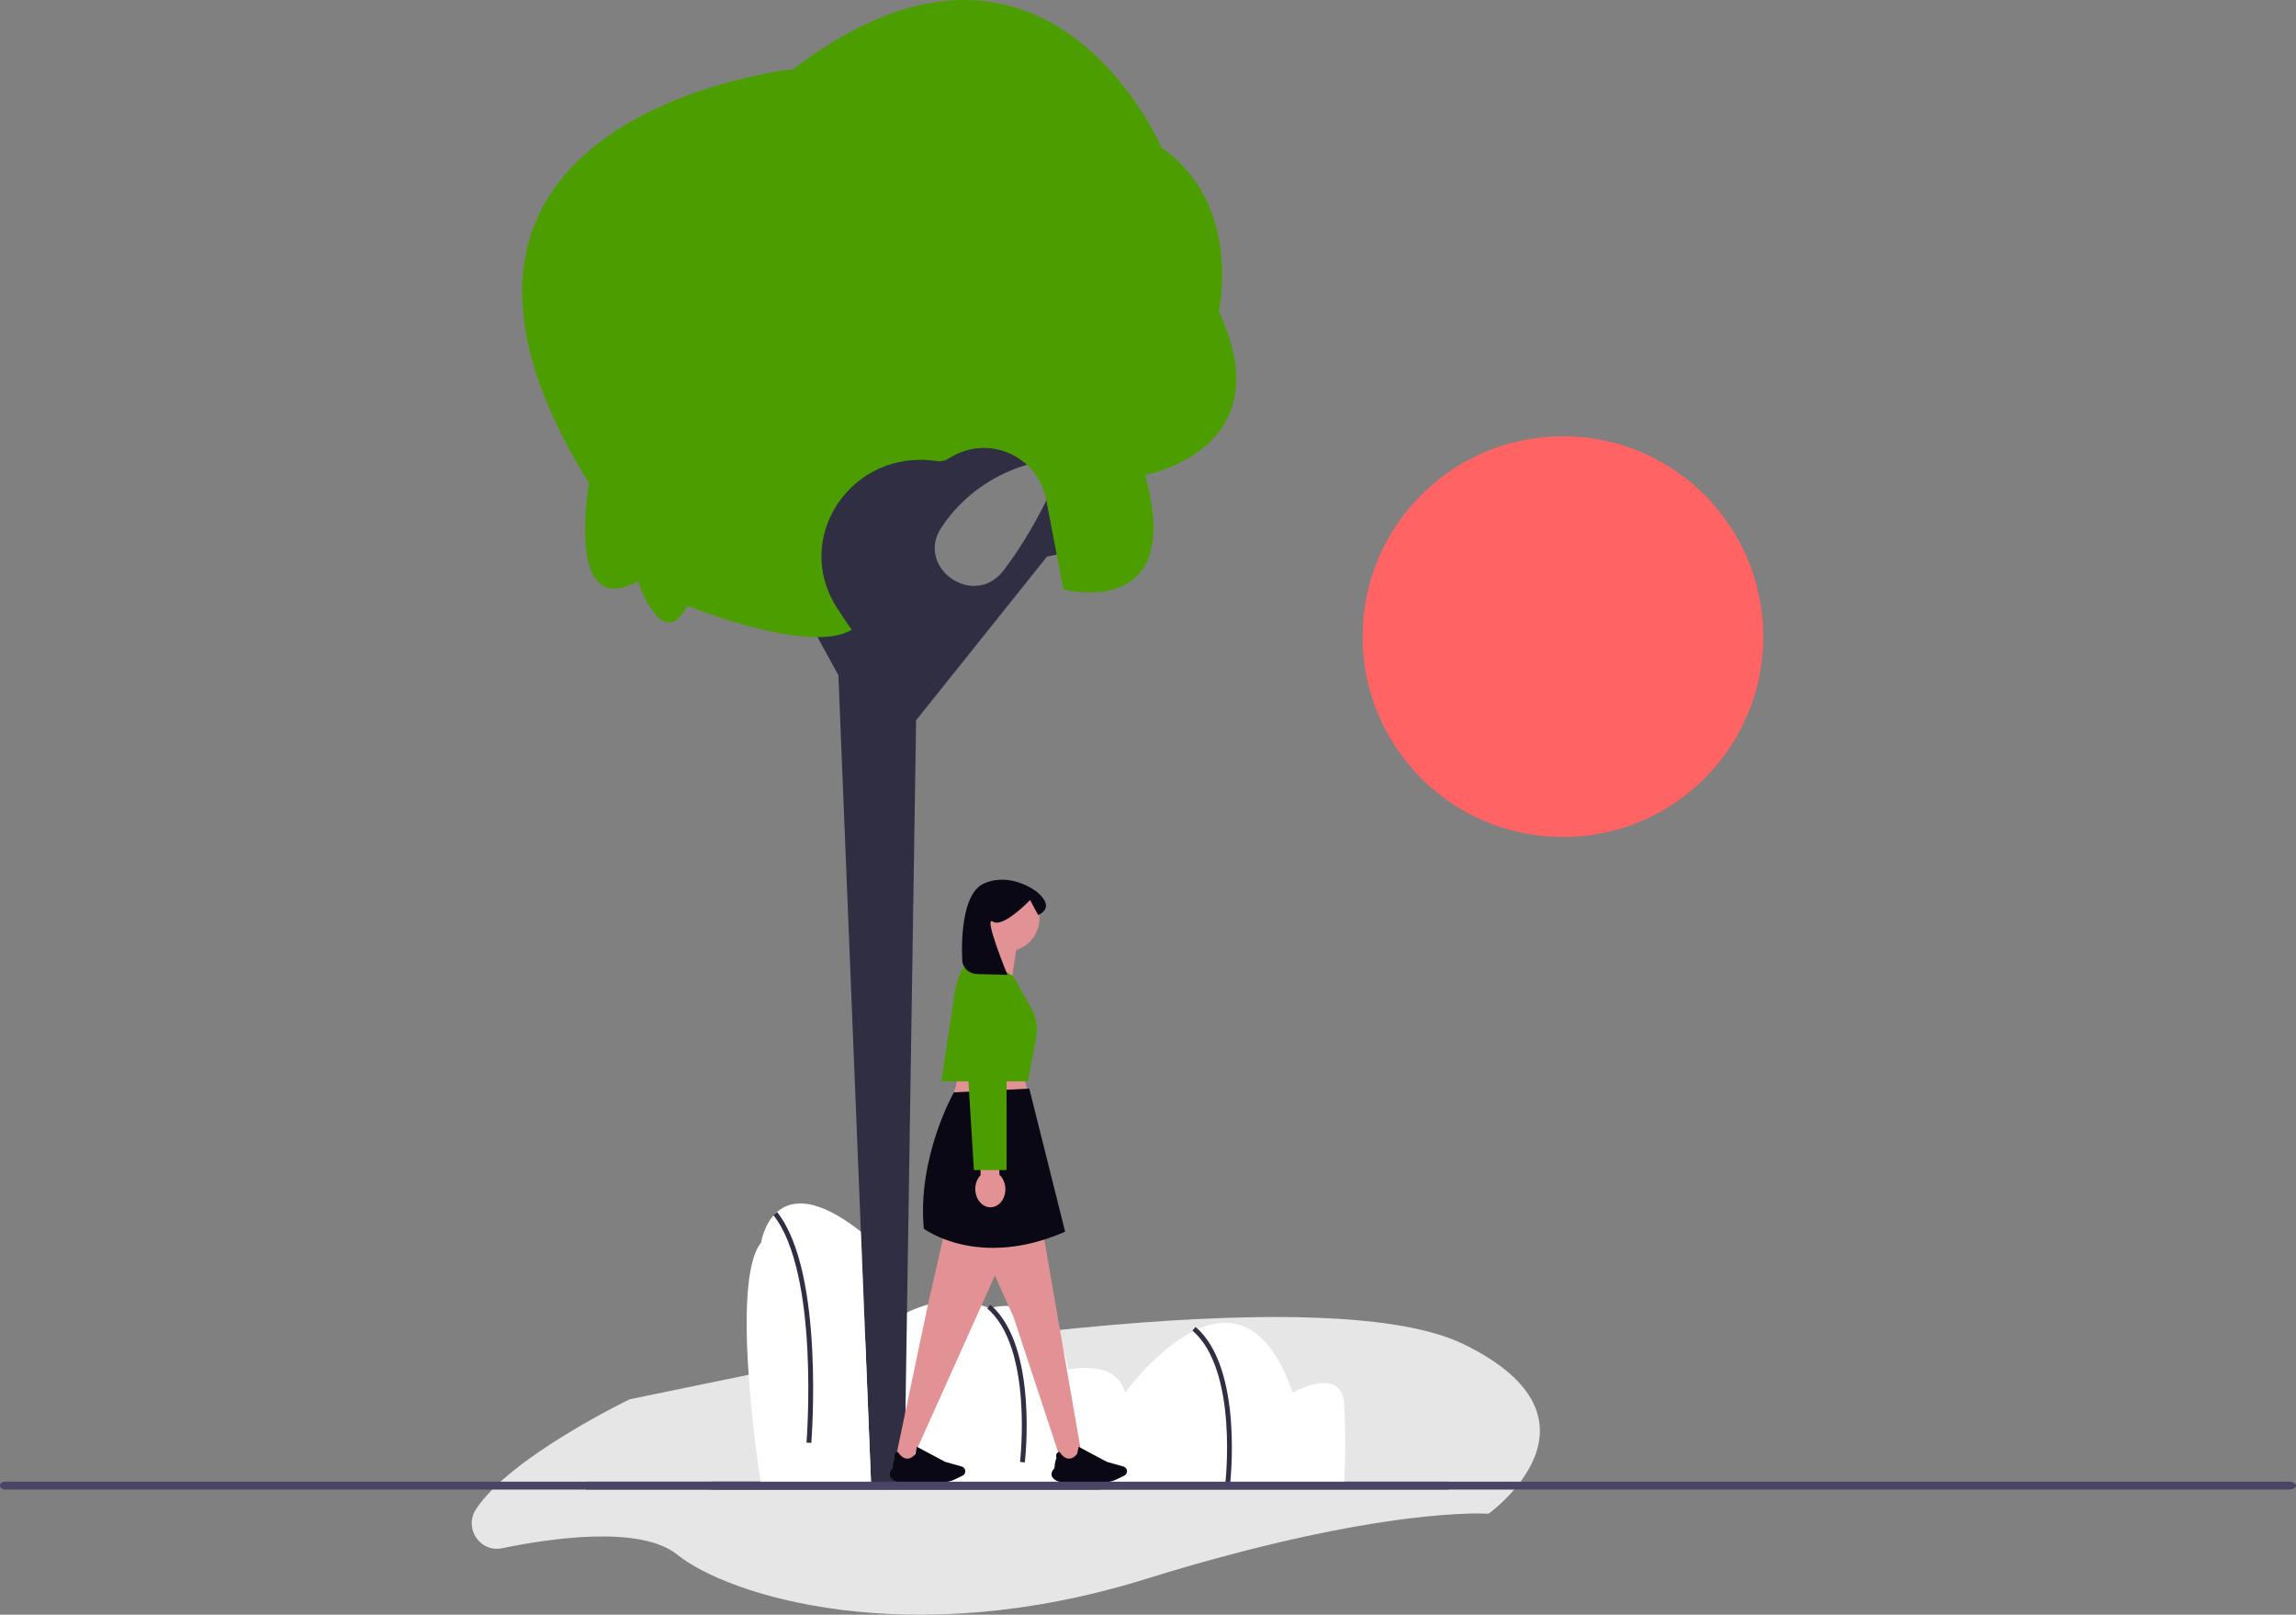
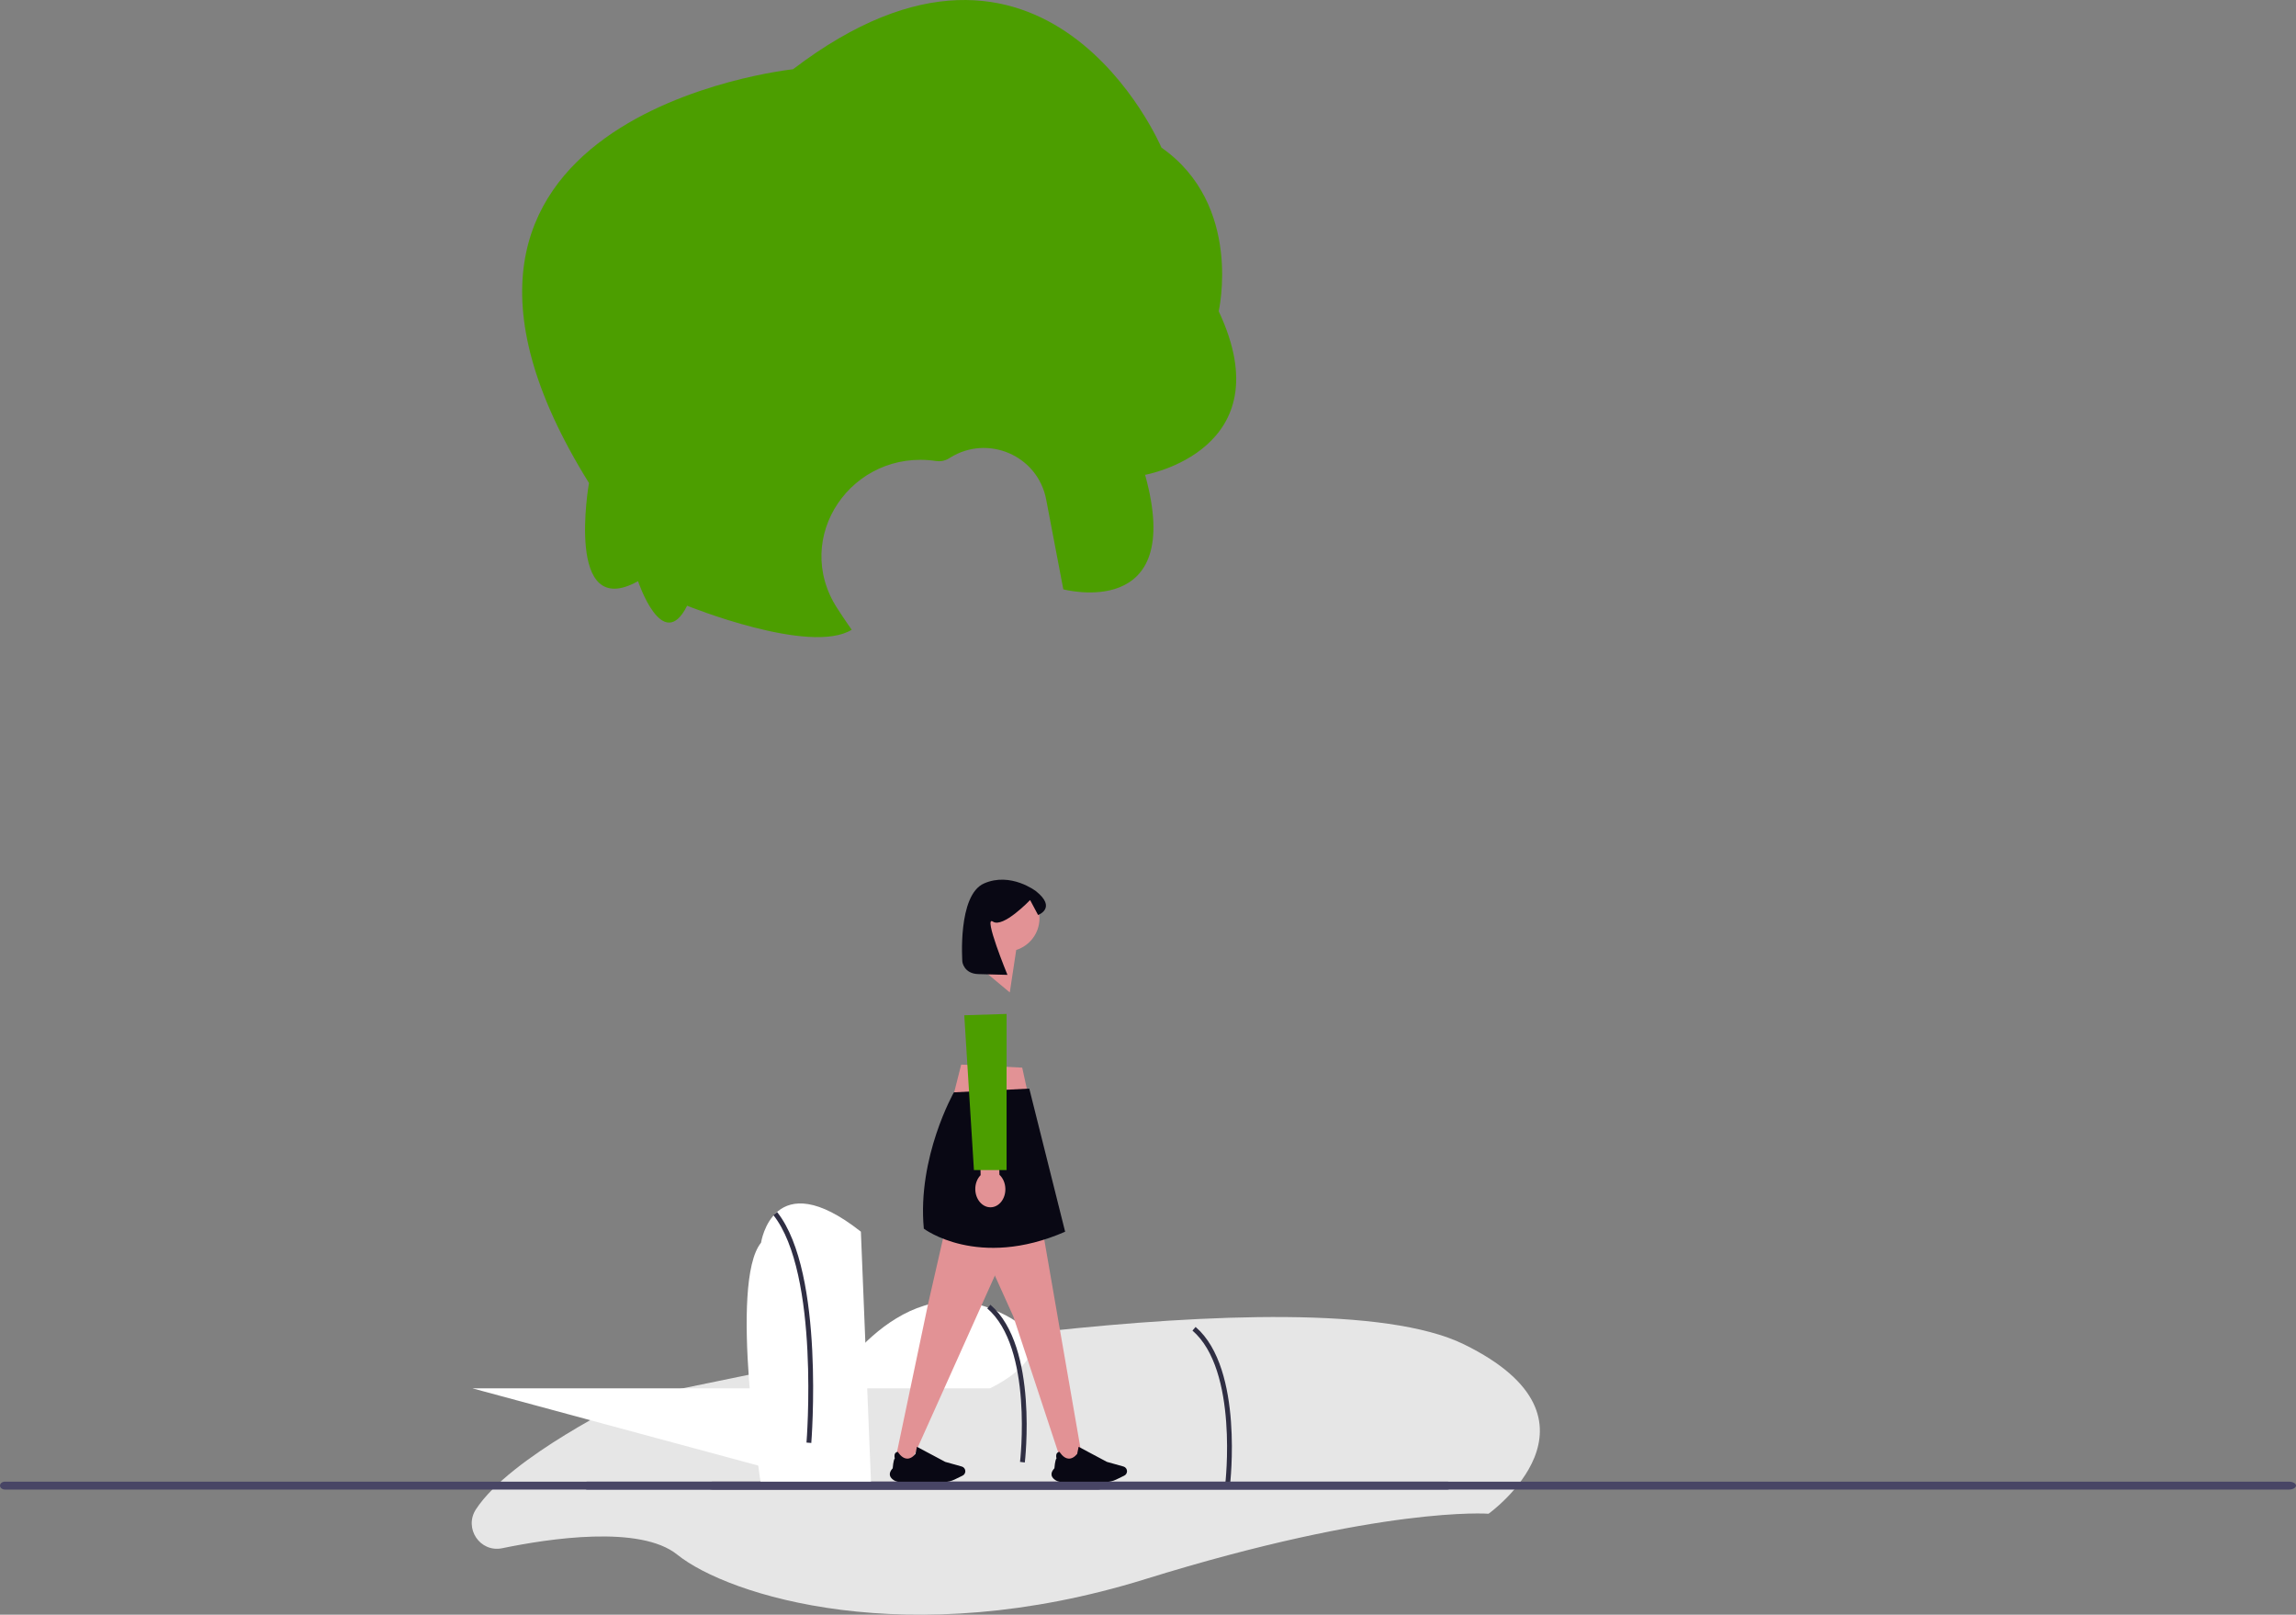
<svg xmlns="http://www.w3.org/2000/svg" width="953" height="670.025" viewBox="0 0 953 670.025">
  <rect x="0" y="0" width="953" height="670.025" fill="#808080" stroke="none" />
-   <circle cx="648.72" cy="264.175" r="83.15" fill="#ff6363" stroke-width="0" />
  <path d="m197.577,626.25c-5.161,7.903,1.651,18.102,10.893,16.186,19.216-3.982,57.212-9.767,72.642,2.667,21.062,16.972,95.74,40.734,194.181,10.183,98.44-30.55,142.569-27.156,142.569-27.156,0,0,54.149-38.803-10.265-70.319s-297.676,12.821-297.676,12.821l-48.48,9.975s-49.605,23.81-63.862,45.642Z" fill="#e6e6e6" stroke-width="0" />
  <path d="m293,616.455c0,.91,1.339,1.641,3.007,1.641h653.987c1.668,0,3.007-.731,3.007-1.641s-1.339-1.641-3.007-1.641H296.007c-1.668,0-3.007.731-3.007,1.641Z" fill="#484565" stroke-width="0" />
  <path d="m457.902,616.454c0,.91-.929,1.641-2.086,1.641H2.086c-1.157,0-2.086-.731-2.086-1.641s.929-1.641,2.086-1.641h453.73c1.157,0,2.086.731,2.086,1.641Z" fill="#484565" stroke-width="0" />
-   <path d="m343.16,615.836v-38.552s28.223-49.72,67.686-34.437c0,0,25.885-8.479,32.674,25.466,0,0,19.796-4.623,23.476,9.569,0,0,47.149-65.109,69.543,0,0,0,20.345-11.581,21.37,4.7s0,33.254,0,33.254h-214.748Z" fill="#fff" stroke-width="0" />
-   <path d="m361.576,616.251l-13.578-336.055-57.706-105.229h19.99s4.308,14.011,10.862,30.896c5.071,13.064,24.823,6.009,20.383-7.283-5.564-16.661-13.755-32.665-25.777-42.283l10.183-38.366s.152.42.438,1.21c13.316,36.776,58.46,49.056,89.35,25.064,4.78-3.713,9.925-6.577,15.441-8.274l10.183,54.312s-31.269,0-50.48,28.433c-11.283,16.7,13.248,34.1,25.572,18.152,5.762-7.456,11.869-17.114,18.119-29.613l16.972-44.128v64.234l-16.972,3.656-54.312,67.89-4.892,317.385h-13.778 0Z" fill="#2f2e43" stroke-width="0" />
+   <path d="m343.16,615.836v-38.552s28.223-49.72,67.686-34.437s0,33.254,0,33.254h-214.748Z" fill="#fff" stroke-width="0" />
  <path d="m315.891,616.251s-13.437-84.074,0-100.592c0,0,4.939-33.367,41.436-4.575l4.249,105.167h-45.685v-0Z" fill="#fff" stroke-width="0" />
  <path d="m335.748,598.682s5.68-70.261-13.948-95.085" fill="none" stroke="#2f2e43" stroke-miterlimit="10" stroke-width="2" />
  <path d="m509.555,615.948s5.68-47.713-13.948-64.57" fill="none" stroke="#2f2e43" stroke-miterlimit="10" stroke-width="2" />
  <path d="m424.378,606.74s5.68-47.713-13.948-64.57" fill="none" stroke="#2f2e43" stroke-miterlimit="10" stroke-width="2" />
  <path d="m329.156,28.737s-179.735,18.937-84.689,171.689c0,0-10.183,57.706,20.367,40.734,0,0,10.183,30.55,20.367,10.183,0,0,50.976,20.644,68.319,9.972,0,0-2.397-3.333-6.003-8.897-19.111-29.487,6.186-66.256,40.948-61.127,1.864.275,3.663-.031,5.36-1.049.17-.102.339-.205.508-.311,15.734-9.824,36.418-.894,39.896,17.327l7.119,37.296s50.917,13.578,33.945-47.523c0,0,57.706-10.183,30.55-67.89,0,0,10.183-44.128-23.761-67.89,0,0-47.869-112.552-152.925-32.515h0Z" fill="#4c9e00" stroke-width="0" />
  <polygon points="398.964 441.755 394.012 461.322 428.203 460.9 424.29 443.021 398.964 441.755" fill="#e29295" stroke-width="0" />
  <polygon points="392.639 508.605 385.216 541.082 371.553 606.104 377.885 607.37 421.404 510.461 392.639 508.605" fill="#e29295" stroke-width="0" />
  <polygon points="406.931 516.003 420.642 546.365 440.779 607.37 449.221 605.259 430.971 500.099 406.931 516.003" fill="#e29295" stroke-width="0" />
  <path d="m395.932,453.266s-15.265,26.88-12.481,56.573c0,0,22.504,17.041,58.657,1.266l-14.882-59.386-31.294,1.547Z" fill="#090814" stroke-width="0" />
  <path d="m370.496,613.856c-.727-.596-1.119-1.261-1.166-1.977-.054-.819.351-1.698,1.203-2.613.02-.263.285-3.523.874-4.107-.049-.174-.35-1.331.142-2.083.232-.354.605-.56,1.11-.613l.022-.002.011.019c.014.025,1.448,2.547,3.605,2.769,1.237.127,2.475-.517,3.68-1.915.043-.103.384-1.806.604-2.933l.009-.045,11.752,6.255,6.87,1.925c.863.242,1.466,1.044,1.466,1.951,0,.773-.445,1.49-1.133,1.825l-3.33,1.621c-1.391.677-2.943,1.035-4.487,1.035h-18.062c-1.17,0-2.296-.395-3.171-1.112v-0Z" fill="#090814" stroke-width="0" />
  <path d="m437.611,613.856c-.727-.596-1.119-1.261-1.166-1.977-.054-.819.351-1.698,1.203-2.613.02-.263.285-3.523.874-4.107-.049-.174-.35-1.331.142-2.083.232-.354.605-.56,1.11-.613l.022-.002.011.019c.014.025,1.448,2.547,3.605,2.769,1.237.127,2.475-.517,3.68-1.915.043-.103.384-1.806.604-2.933l.009-.045,11.752,6.255,6.87,1.925c.863.242,1.466,1.044,1.466,1.951,0,.773-.445,1.49-1.133,1.825l-3.33,1.621c-1.391.677-2.943,1.035-4.487,1.035h-18.062c-1.17,0-2.296-.395-3.171-1.112l0-0Z" fill="#090814" stroke-width="0" />
  <path d="m403.876,381.035c0-7.616,6.174-13.791,13.791-13.791s13.791,6.174,13.791,13.791c0,6.177-4.061,11.405-9.659,13.16l-2.666,17.619-13.591-11.326s2.936-3.74,4.511-7.957c-3.721-2.47-6.176-6.696-6.176-11.497Z" fill="#e29295" stroke-width="0" />
-   <path d="m404.248,394.649l16.243,10.383,7.497,13.24c2.171,3.834,2.904,8.316,2.068,12.641l-3.445,17.821h-35.915l5.675-37.179c.724-4.745,2.532-9.26,5.282-13.194l2.595-3.711h0Z" fill="#4c9e00" stroke-width="0" />
  <path d="m399.449,399.155s.644,4.886,6.61,5.045c8.069.216,12.103.324,12.103.324,0,0-10.231-24.899-6.024-22.094s15.425-8.955,15.425-8.955l3.31,6.208s7.908-2.864-.856-9.876c0,0-10.457-8.085-21.559-3.23s-9.01,32.577-9.01,32.577h0Z" fill="#090814" stroke-width="0" />
  <path d="m407.027,487.628l-.29-13.365,7.803-.169.29,13.365c1.456,1.352,2.417,3.452,2.469,5.832.09,4.166-2.631,7.604-6.079,7.678-3.448.075-6.316-3.242-6.406-7.408-.052-2.381.818-4.521,2.213-5.934l-0.0 0Z" fill="#e29295" stroke-width="0" />
  <polyline points="417.8 420.738 417.8 485.517 404.248 485.517 400.243 421.284" fill="#4c9e00" stroke-width="0" />
  <path d="m242.139,616.455c0,.91.731,1.641,1.641,1.641h357.002c.91,0,1.641-.731,1.641-1.641s-.731-1.641-1.641-1.641H243.78c-.91,0-1.641.731-1.641,1.641h0Z" fill="#484565" stroke-width="0" />
</svg>